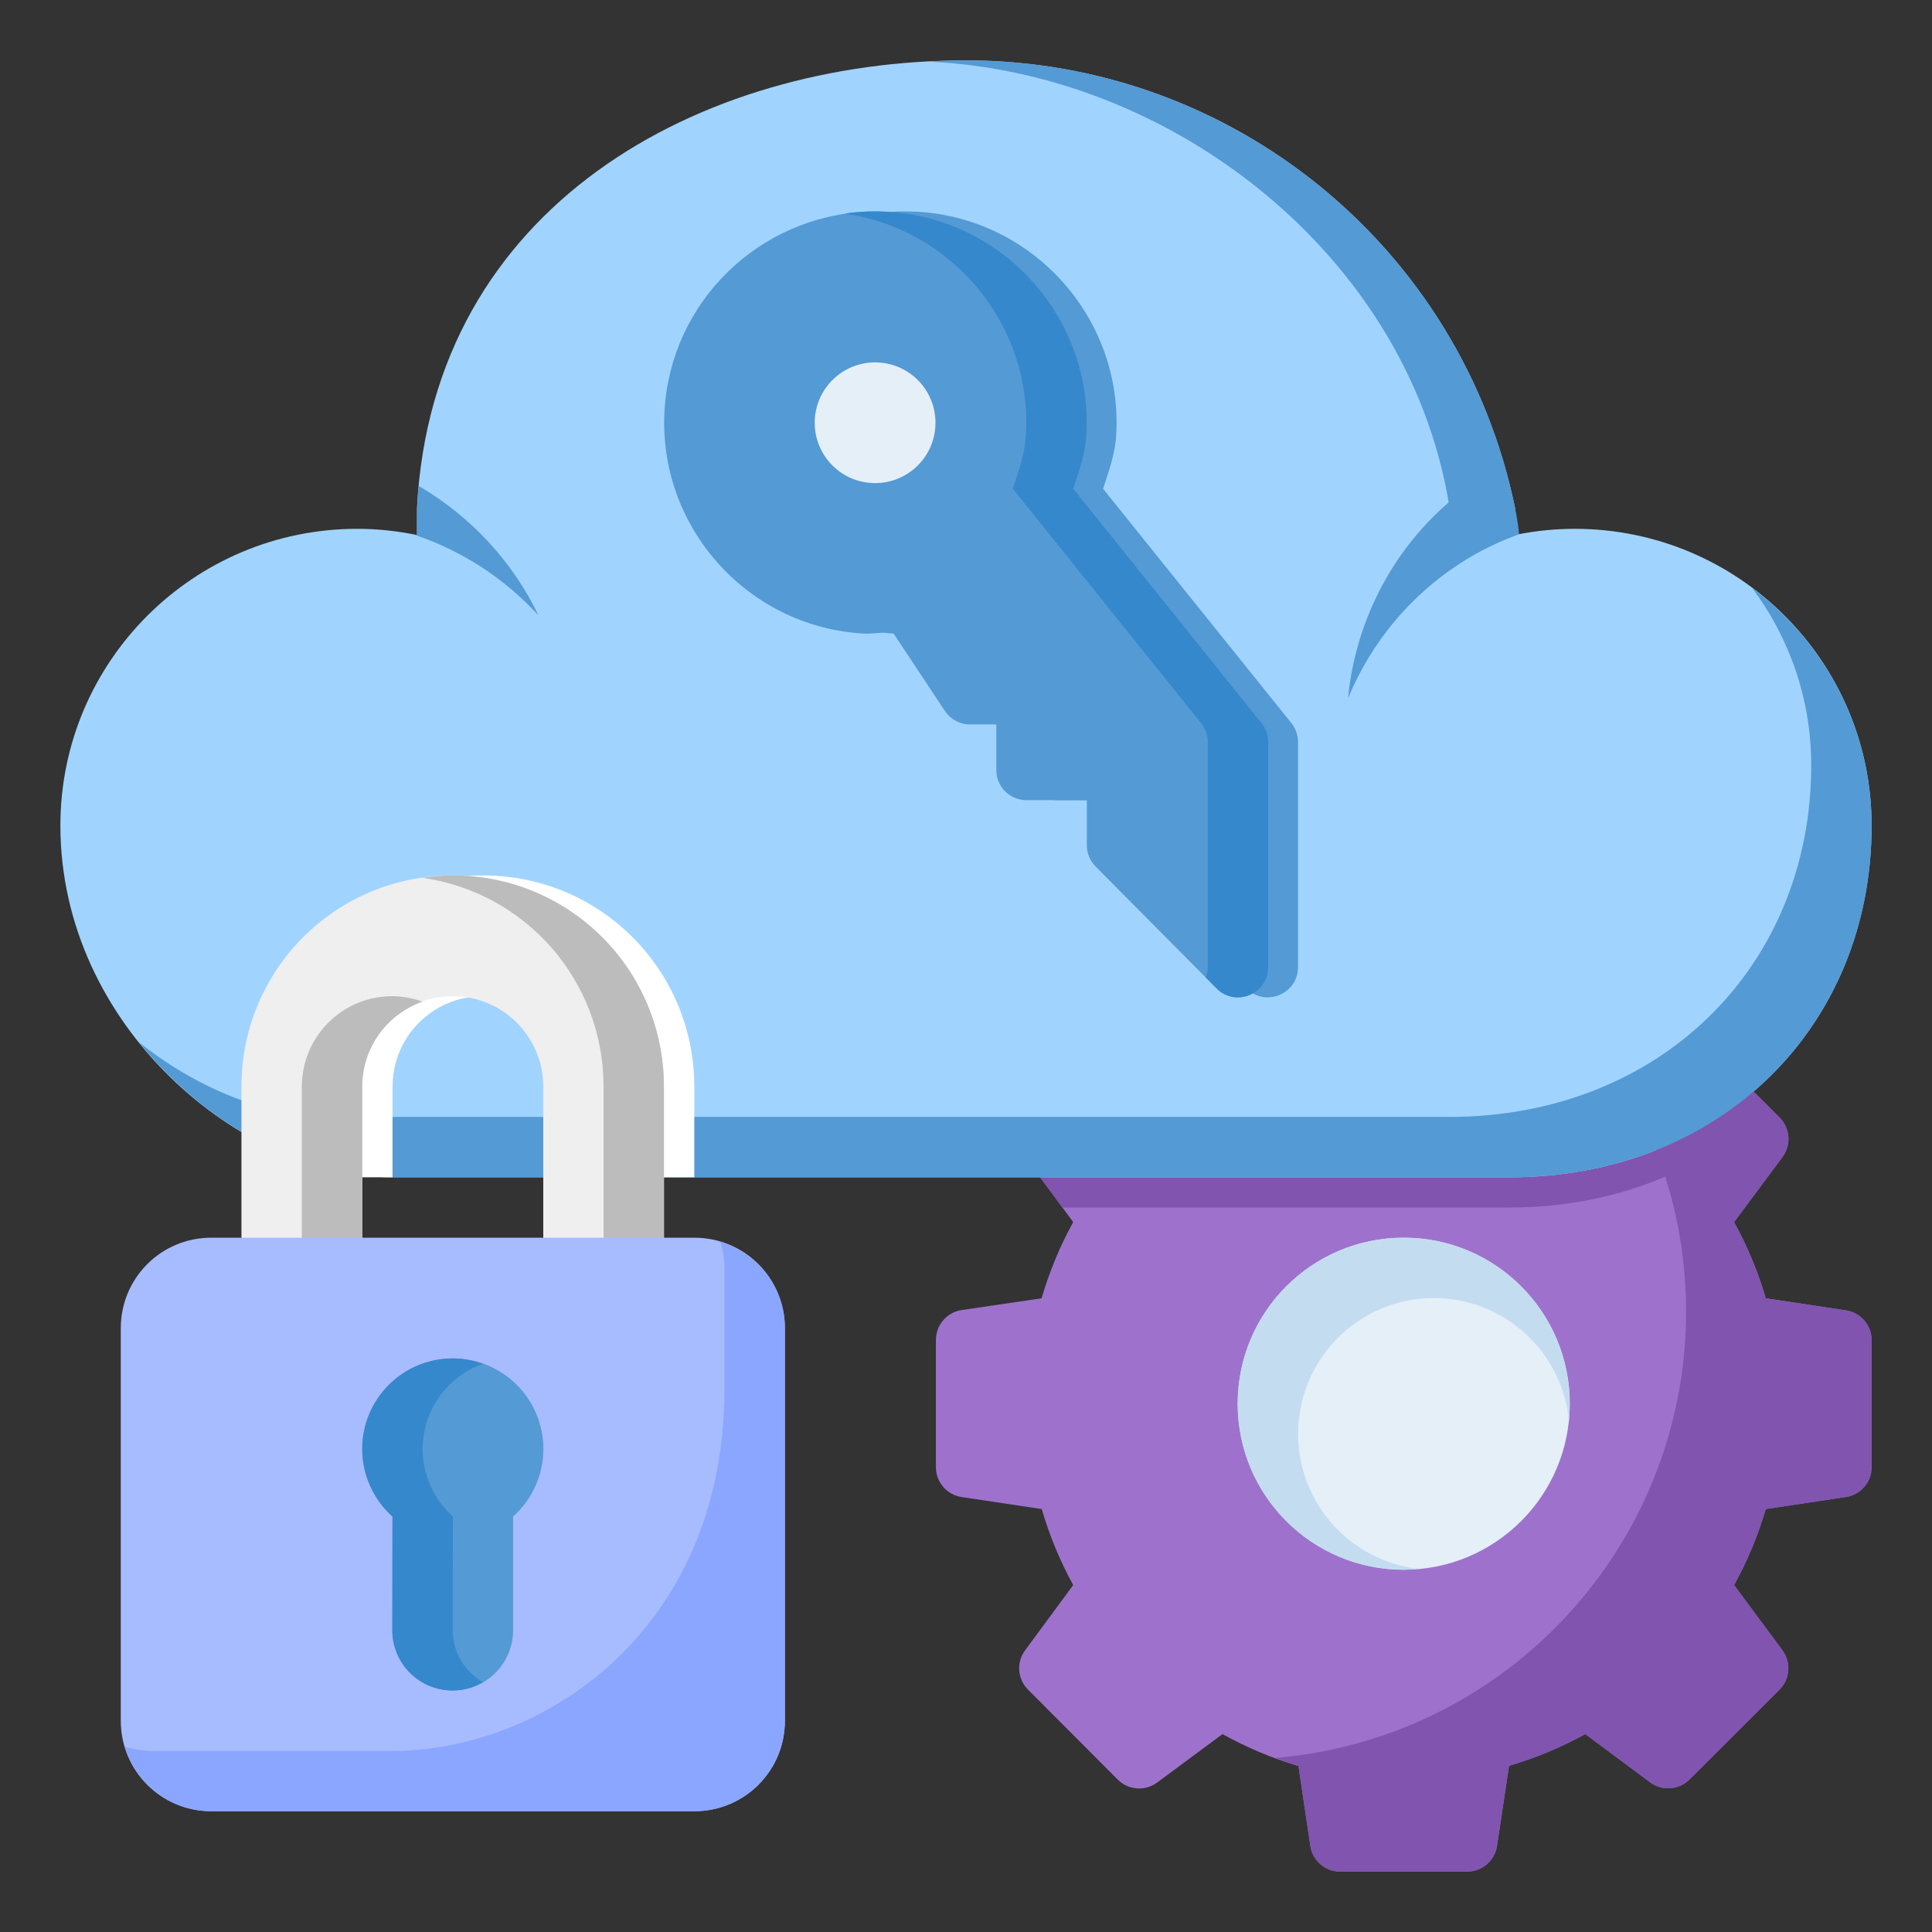
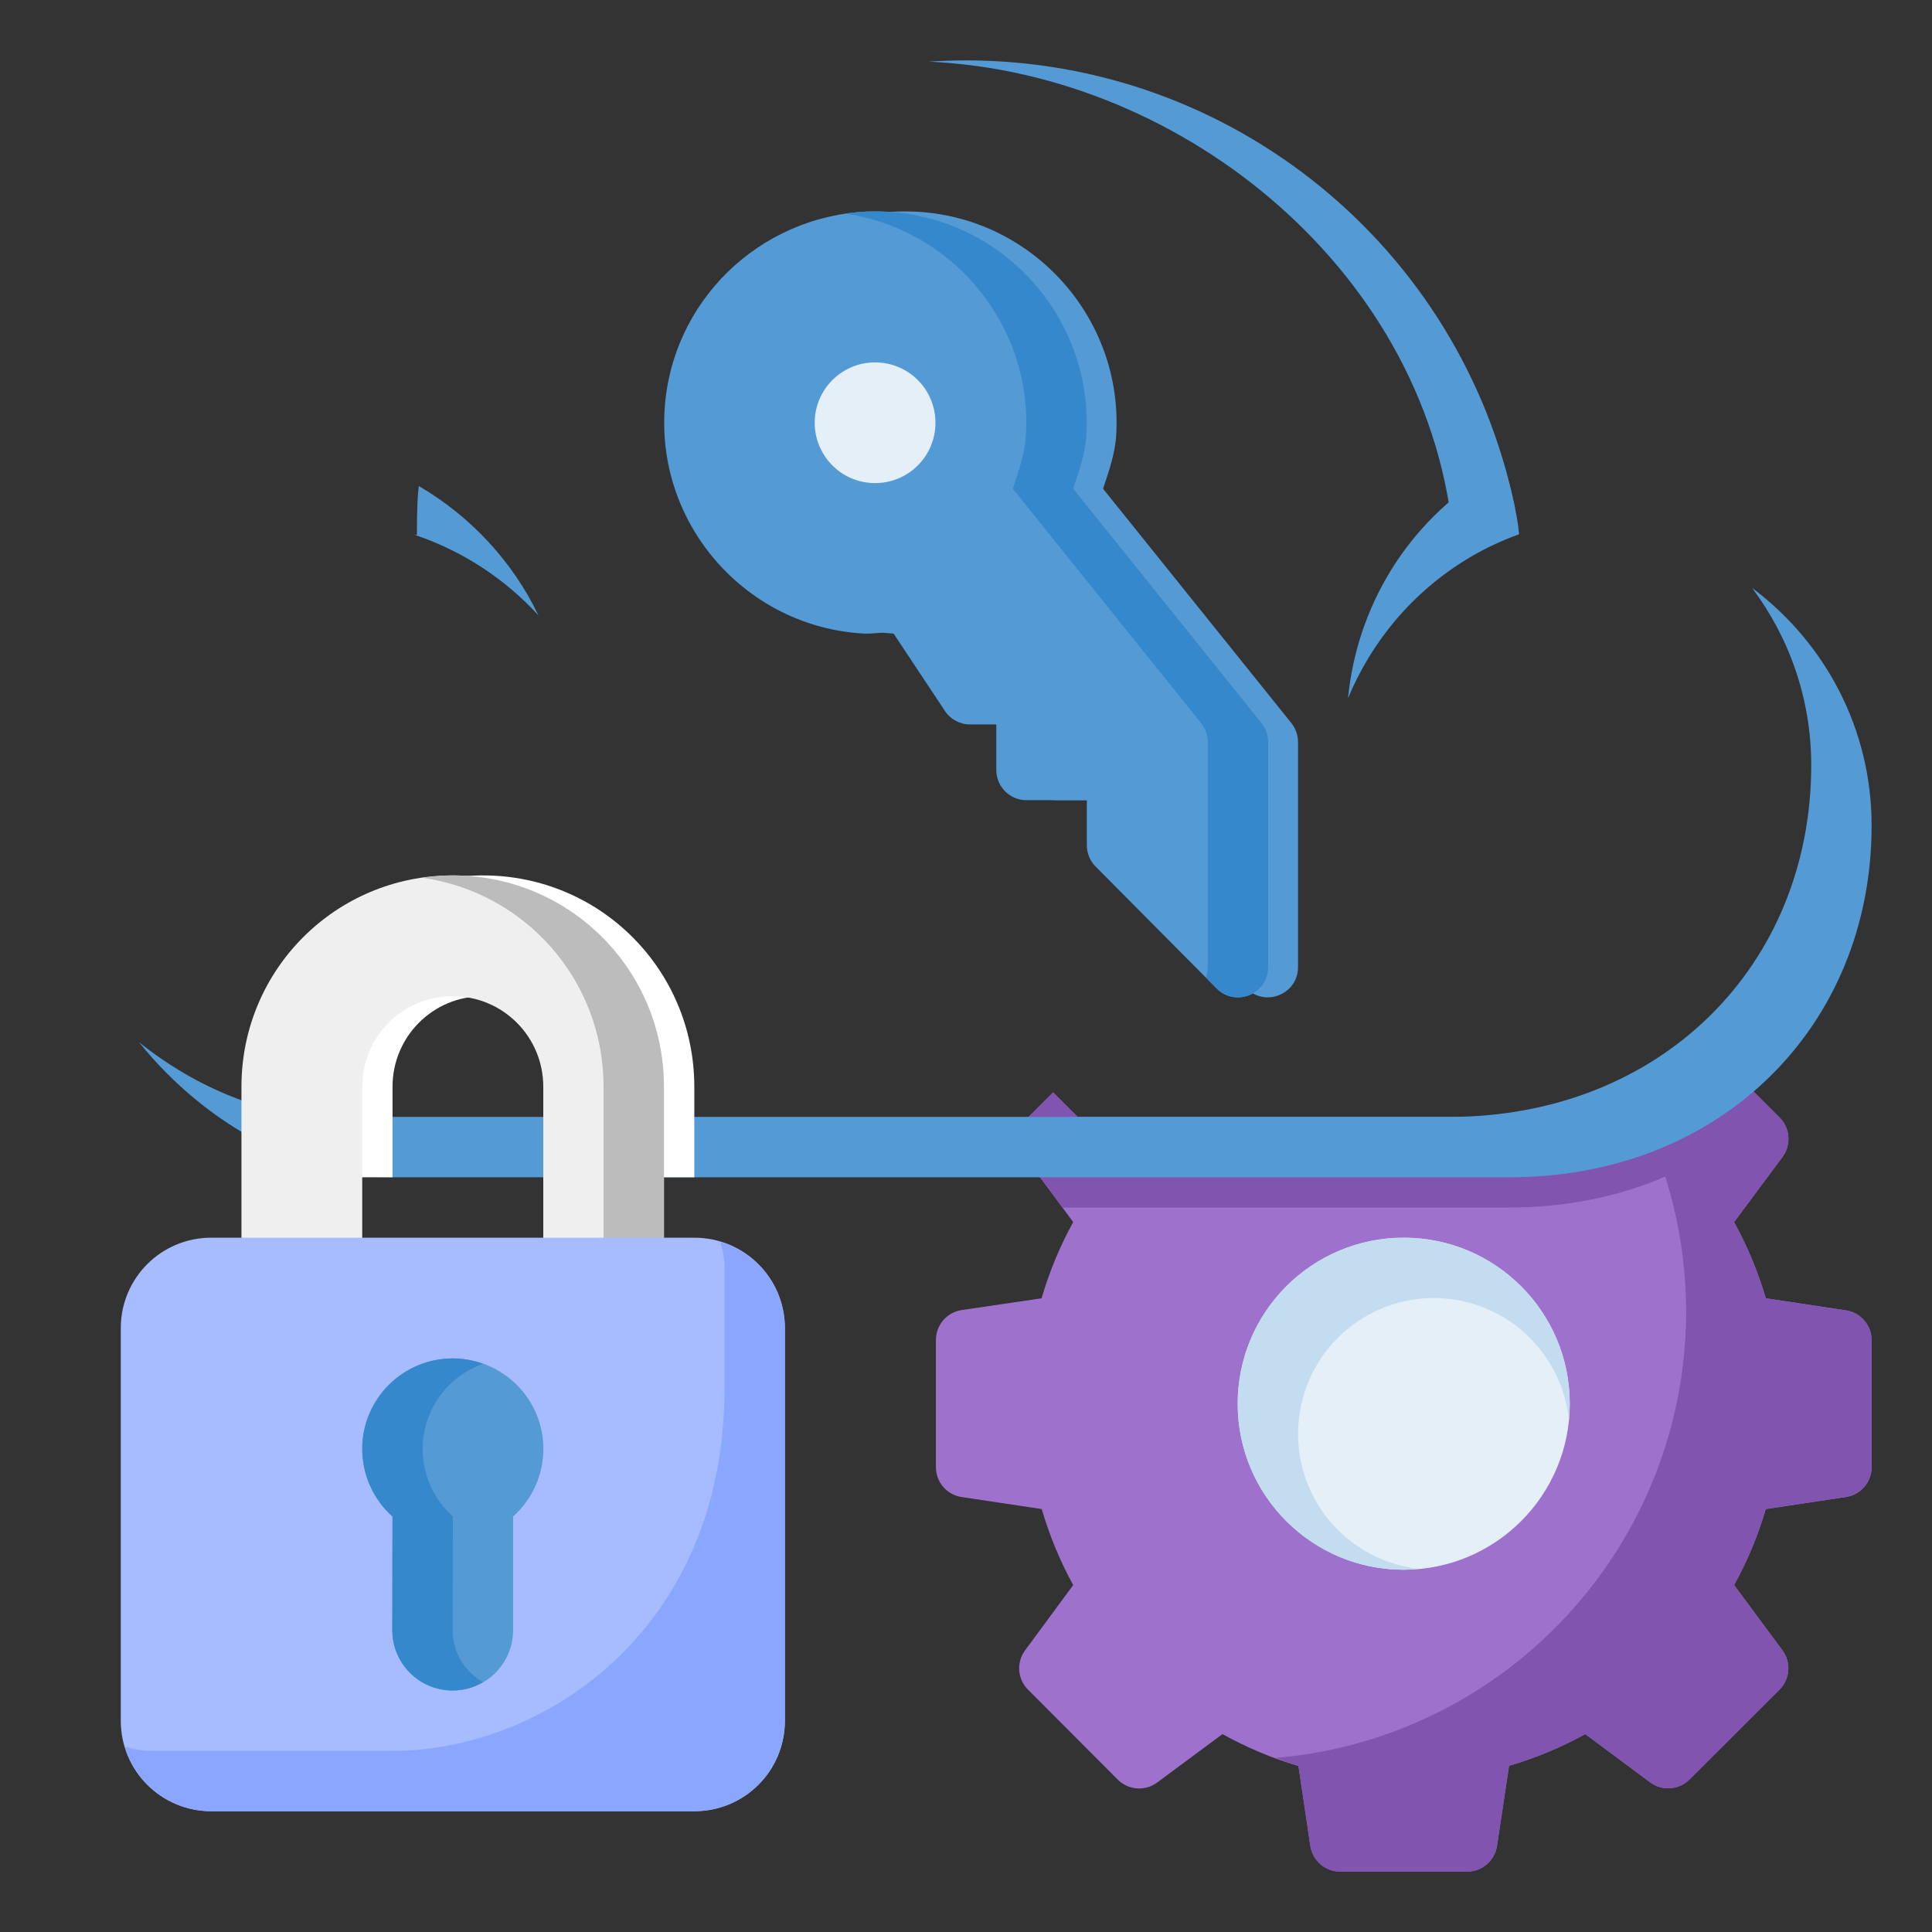
<svg xmlns="http://www.w3.org/2000/svg" width="35" height="35" viewBox="0 0 35 35" fill="none">
  <rect x="0" y="0" width="35" height="35" fill="#333333" stroke="none" />
  <path d="M31.064 19.074L30.392 19.743C29.748 20.052 29.04 20.234 28.297 20.234H19.524L19.078 19.789L18.622 20.245C18.43 20.437 18.407 20.742 18.57 20.96L19.442 22.139C19.2 22.578 19.01 23.039 18.869 23.52L17.42 23.733C17.153 23.774 16.955 24.004 16.955 24.274V26.579C16.955 26.85 17.152 27.08 17.42 27.12L18.872 27.338C19.012 27.818 19.202 28.277 19.442 28.715L18.57 29.898C18.41 30.115 18.432 30.416 18.622 30.608L20.249 32.239C20.441 32.432 20.746 32.454 20.964 32.291L22.146 31.415C22.584 31.657 23.043 31.852 23.523 31.993L23.738 33.438C23.777 33.707 24.007 33.906 24.278 33.906H26.583C26.853 33.904 27.081 33.706 27.12 33.438L27.338 31.989C27.819 31.849 28.28 31.655 28.719 31.415L29.897 32.291C30.115 32.451 30.417 32.427 30.608 32.236L32.239 30.608C32.429 30.416 32.451 30.115 32.291 29.898L31.415 28.715C31.656 28.278 31.848 27.817 31.989 27.338L33.438 27.12C33.707 27.081 33.906 26.851 33.906 26.579V24.278C33.906 24.007 33.707 23.777 33.438 23.738L31.989 23.52C31.849 23.039 31.655 22.578 31.415 22.139L32.291 20.96C32.454 20.742 32.431 20.437 32.239 20.245L31.064 19.074Z" fill="#9E72CC" />
  <path d="M31.064 19.074L30.392 19.743C29.748 20.052 29.041 20.234 28.298 20.234H19.524L19.079 19.789L18.623 20.245C18.43 20.437 18.408 20.742 18.57 20.96L19.247 21.875H27.345C29.255 21.875 30.892 21.194 32.053 20.059L31.064 19.074Z" fill="#8054AF" />
  <path d="M25.43 28.437C23.768 28.437 22.422 27.091 22.422 25.43C22.422 23.768 23.768 22.422 25.43 22.422C27.091 22.422 28.438 23.768 28.438 25.43C28.438 27.091 27.091 28.437 25.43 28.437Z" fill="#E4EFF8" />
  <path d="M22.422 25.43C22.422 27.091 23.768 28.438 25.43 28.438C25.523 28.436 25.617 28.431 25.711 28.421C24.462 28.286 23.517 27.232 23.516 25.977C23.516 24.617 24.617 23.515 25.977 23.515C27.239 23.517 28.296 24.474 28.422 25.73C28.433 25.63 28.437 25.53 28.437 25.43C28.437 23.768 27.091 22.422 25.43 22.422C23.768 22.422 22.422 23.768 22.422 25.43Z" fill="#C4DCF0" />
-   <path d="M7.554 9.202V9.692C7.201 9.62 6.839 9.58 6.474 9.58C3.502 9.58 1.094 11.986 1.094 14.955C1.094 18.594 4.374 21.328 7.109 21.328H27.345C31.172 21.328 33.906 18.594 33.906 14.955C33.906 11.986 31.497 9.58 28.526 9.58C28.18 9.58 27.837 9.615 27.501 9.68L27.446 9.202C26.475 4.481 22.32 1.094 17.5 1.094C12.68 1.094 7.836 3.726 7.554 9.202Z" fill="#A0D4FF" />
  <path d="M16.823 1.117C21.464 1.324 25.943 4.981 26.335 9.83L27.446 9.202C26.475 4.481 22.319 1.094 17.5 1.094C17.274 1.094 17.048 1.102 16.823 1.117Z" fill="#549AD4" />
  <path d="M27.251 8.426C27.167 8.47 27.082 8.505 27 8.554C25.48 9.465 24.58 11.009 24.421 12.648C24.847 11.624 25.587 10.721 26.611 10.107C26.911 9.927 27.222 9.787 27.52 9.678C27.481 9.249 27.349 8.795 27.251 8.426Z" fill="#549AD4" />
  <path d="M7.553 9.692C7.536 9.689 7.518 9.688 7.501 9.685C8.385 9.981 9.153 10.491 9.754 11.148C9.293 10.18 8.53 9.356 7.588 8.805C7.556 9.039 7.553 9.378 7.553 9.692Z" fill="#549AD4" />
  <path d="M16.705 11.441L17.658 12.878C17.759 13.031 17.93 13.124 18.114 13.124H18.59V13.952C18.591 14.252 18.835 14.496 19.136 14.496H20.23V15.312C20.23 15.458 20.288 15.598 20.391 15.7C21.067 16.378 21.899 17.223 22.579 17.904C22.923 18.254 23.519 18.007 23.515 17.516V14.424V13.439C23.514 13.316 23.472 13.197 23.395 13.1L19.983 8.854C20.089 8.536 20.201 8.219 20.221 7.882C20.346 5.776 18.729 3.96 16.625 3.836C16.52 3.83 16.415 3.829 16.276 3.831C14.282 3.912 12.696 5.474 12.58 7.432C12.456 9.536 14.072 11.353 16.178 11.477C16.356 11.486 16.53 11.456 16.705 11.441Z" fill="#549AD4" />
  <path d="M12.039 7.432C11.915 9.536 13.531 11.353 15.635 11.477C15.637 11.477 15.638 11.477 15.64 11.477C15.815 11.486 15.989 11.456 16.164 11.441L17.117 12.878C17.218 13.031 17.389 13.124 17.573 13.124H18.049V13.952C18.05 14.252 18.294 14.496 18.595 14.496H19.689V15.312C19.689 15.458 19.747 15.598 19.85 15.7C20.526 16.378 21.358 17.223 22.038 17.904C22.382 18.254 22.978 18.007 22.974 17.516V14.424V13.439C22.973 13.316 22.931 13.197 22.854 13.1L19.442 8.854C19.548 8.536 19.66 8.219 19.68 7.882C19.805 5.776 18.188 3.96 16.084 3.836C15.979 3.83 15.874 3.829 15.735 3.831C13.741 3.912 12.155 5.474 12.039 7.432Z" fill="#549AD4" />
  <path d="M14.761 7.594C14.726 8.197 15.186 8.715 15.789 8.75C16.392 8.786 16.91 8.326 16.945 7.723C16.981 7.12 16.521 6.602 15.918 6.567C15.315 6.531 14.797 6.991 14.761 7.594Z" fill="#E4EFF8" />
  <path d="M31.064 19.074L30.392 19.743C30.149 19.859 29.895 19.951 29.636 20.028C30.233 21.181 30.545 22.461 30.546 23.759C30.543 27.976 27.312 31.49 23.11 31.846C23.247 31.896 23.382 31.952 23.523 31.993L23.737 33.438C23.777 33.707 24.007 33.906 24.278 33.906H26.583C26.853 33.904 27.081 33.706 27.12 33.438L27.338 31.989C27.818 31.849 28.28 31.655 28.719 31.415L29.897 32.291C30.115 32.451 30.417 32.427 30.608 32.236L32.239 30.608C32.429 30.416 32.451 30.115 32.291 29.898L31.415 28.715C31.656 28.278 31.847 27.817 31.988 27.338L33.438 27.12C33.707 27.081 33.906 26.851 33.906 26.579V24.278C33.905 24.007 33.706 23.777 33.438 23.738L31.988 23.52C31.849 23.039 31.655 22.578 31.415 22.139L32.291 20.96C32.453 20.742 32.431 20.437 32.239 20.245L31.064 19.074Z" fill="#8054AF" />
  <path d="M31.742 10.652C32.412 11.549 32.812 12.657 32.812 13.861C32.812 17.5 30.078 20.234 26.251 20.234H6.015C4.85 20.234 3.587 19.734 2.52 18.882C3.727 20.388 5.509 21.328 7.109 21.328H27.345C31.172 21.328 33.906 18.594 33.906 14.955C33.906 13.193 33.054 11.633 31.742 10.652Z" fill="#549AD4" />
  <path d="M8.751 15.859C6.631 15.859 4.924 17.567 4.924 19.688V21.025C5.472 21.22 6.028 21.328 6.563 21.328H7.111V19.688C7.111 18.779 7.842 18.047 8.751 18.047C9.66 18.047 10.392 18.779 10.392 19.688V21.328H12.578V19.688C12.578 17.567 10.871 15.859 8.751 15.859Z" fill="white" />
  <path d="M4.374 19.688V22.787L6.562 22.84V19.688C6.562 18.779 7.292 18.047 8.201 18.047C9.11 18.047 9.842 18.779 9.842 19.688V22.916L12.028 22.969V19.688C12.028 17.567 10.321 15.859 8.201 15.859C6.081 15.859 4.374 17.567 4.374 19.688Z" fill="#EFEFEF" />
  <path d="M8.201 15.859C8.015 15.859 7.833 15.877 7.654 15.902C9.513 16.167 10.934 17.753 10.934 19.688V22.942L12.028 22.969V19.688C12.028 17.567 10.321 15.859 8.201 15.859Z" fill="#BCBCBC" />
-   <path d="M7.107 18.047C6.199 18.047 5.468 18.779 5.468 19.688V22.813L6.562 22.84V19.688C6.562 18.972 7.018 18.371 7.654 18.146C7.483 18.085 7.3 18.047 7.107 18.047Z" fill="#BCBCBC" />
  <path d="M3.828 22.422H12.578C13.487 22.422 14.219 23.154 14.219 24.062V31.172C14.219 32.081 13.487 32.812 12.578 32.812H3.828C2.919 32.812 2.188 32.081 2.188 31.172V24.062C2.188 23.154 2.919 22.422 3.828 22.422Z" fill="#A7BBFF" />
  <path d="M13.05 22.498C13.094 22.648 13.125 22.804 13.125 22.969V25.156C13.125 29.531 9.844 31.719 7.11 31.719H2.735C2.57 31.719 2.414 31.688 2.264 31.643C2.466 32.319 3.085 32.812 3.828 32.812H12.579C13.487 32.812 14.219 32.081 14.219 31.172V24.062C14.219 23.319 13.726 22.7 13.05 22.498Z" fill="#8BA6FF" />
  <path d="M7.107 29.531C7.107 30.137 7.595 30.625 8.201 30.625C8.807 30.625 9.295 30.137 9.295 29.531V27.473C9.644 27.162 9.843 26.717 9.844 26.25C9.844 25.344 9.109 24.609 8.203 24.609C7.297 24.609 6.562 25.344 6.562 26.25C6.563 26.717 6.763 27.162 7.11 27.473L7.107 29.531Z" fill="#549AD4" />
  <path d="M7.656 26.25C7.657 25.555 8.096 24.937 8.751 24.706C8.575 24.643 8.39 24.61 8.203 24.609C7.297 24.609 6.562 25.344 6.562 26.25C6.563 26.717 6.763 27.162 7.11 27.473L7.107 29.531C7.107 30.137 7.595 30.625 8.201 30.625C8.402 30.625 8.587 30.568 8.748 30.474C8.422 30.285 8.201 29.937 8.201 29.531L8.204 27.473C7.856 27.162 7.657 26.717 7.656 26.25Z" fill="#3588CB" />
  <path d="M16.084 3.836C15.979 3.83 15.874 3.829 15.734 3.831C15.566 3.837 15.433 3.851 15.302 3.87C17.251 4.145 18.704 5.882 18.586 7.882C18.566 8.219 18.454 8.536 18.348 8.854L21.76 13.101C21.837 13.197 21.879 13.316 21.88 13.439V14.424V17.516C21.88 17.582 21.869 17.648 21.845 17.71C21.907 17.773 21.978 17.844 22.037 17.904C22.382 18.254 22.978 18.007 22.974 17.516V14.424V13.439C22.973 13.316 22.931 13.197 22.853 13.1L19.442 8.854C19.548 8.536 19.66 8.219 19.68 7.882C19.804 5.776 18.188 3.96 16.084 3.836Z" fill="#3588CB" />
</svg>